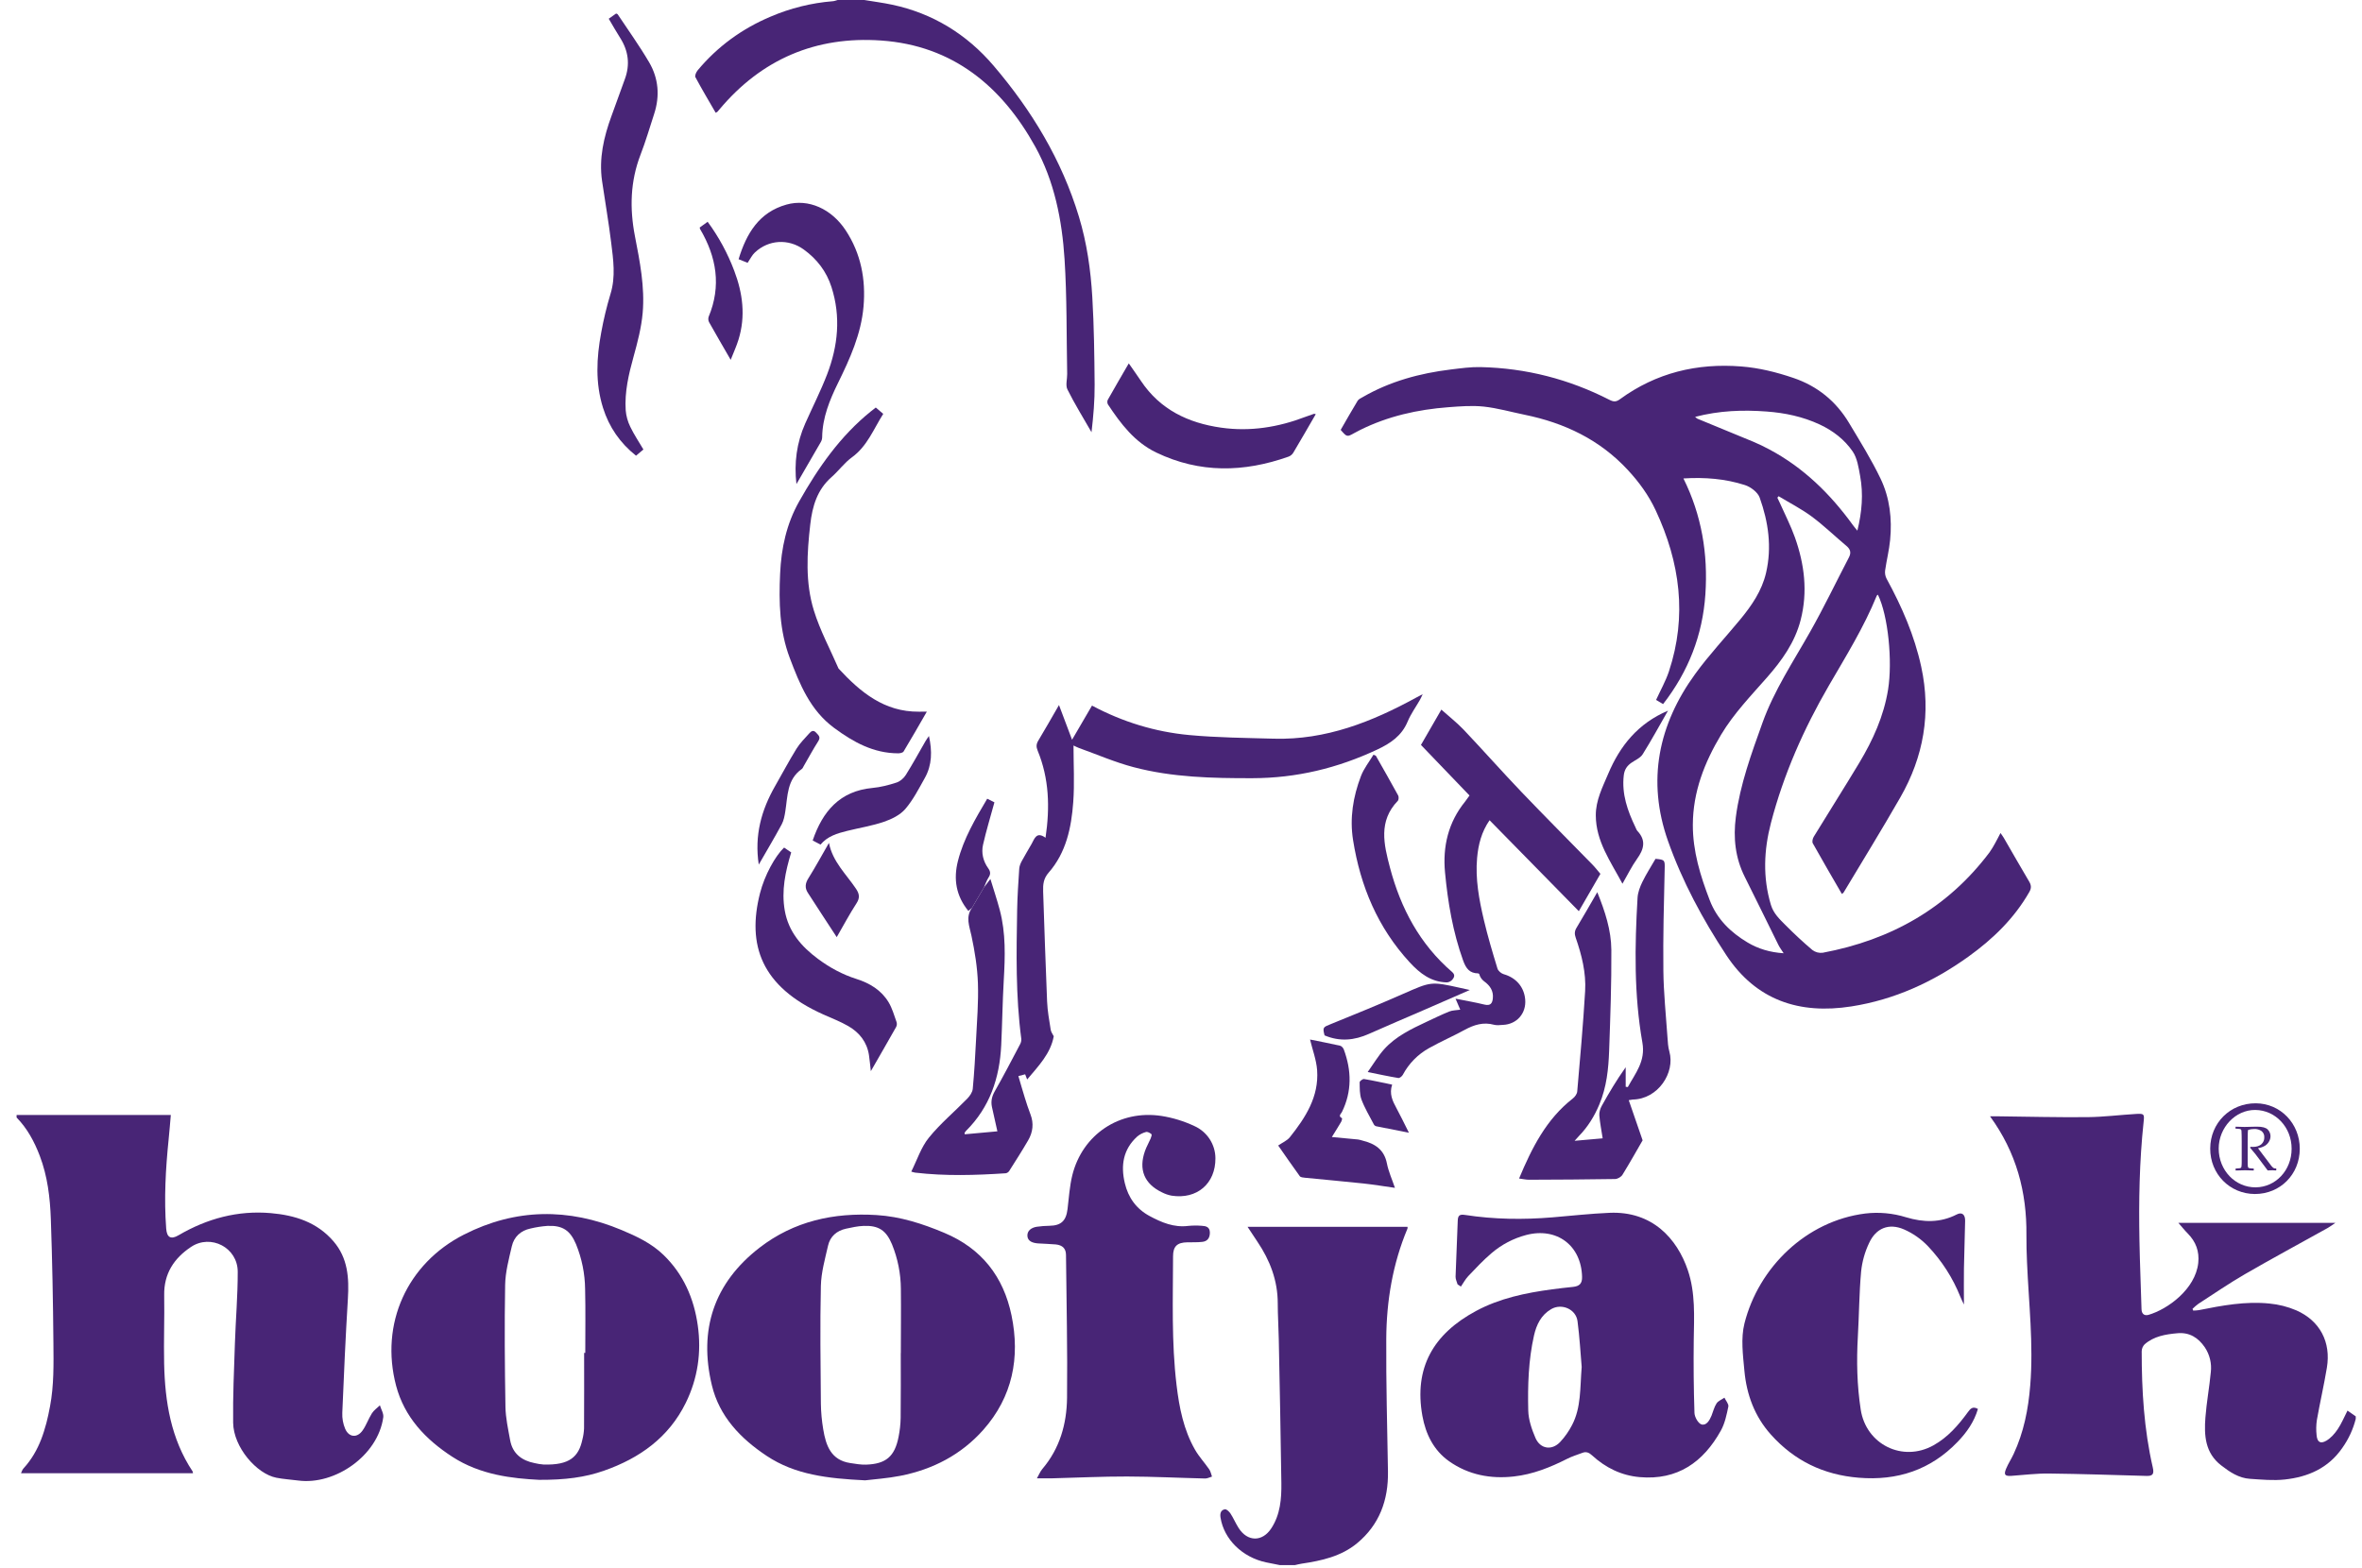
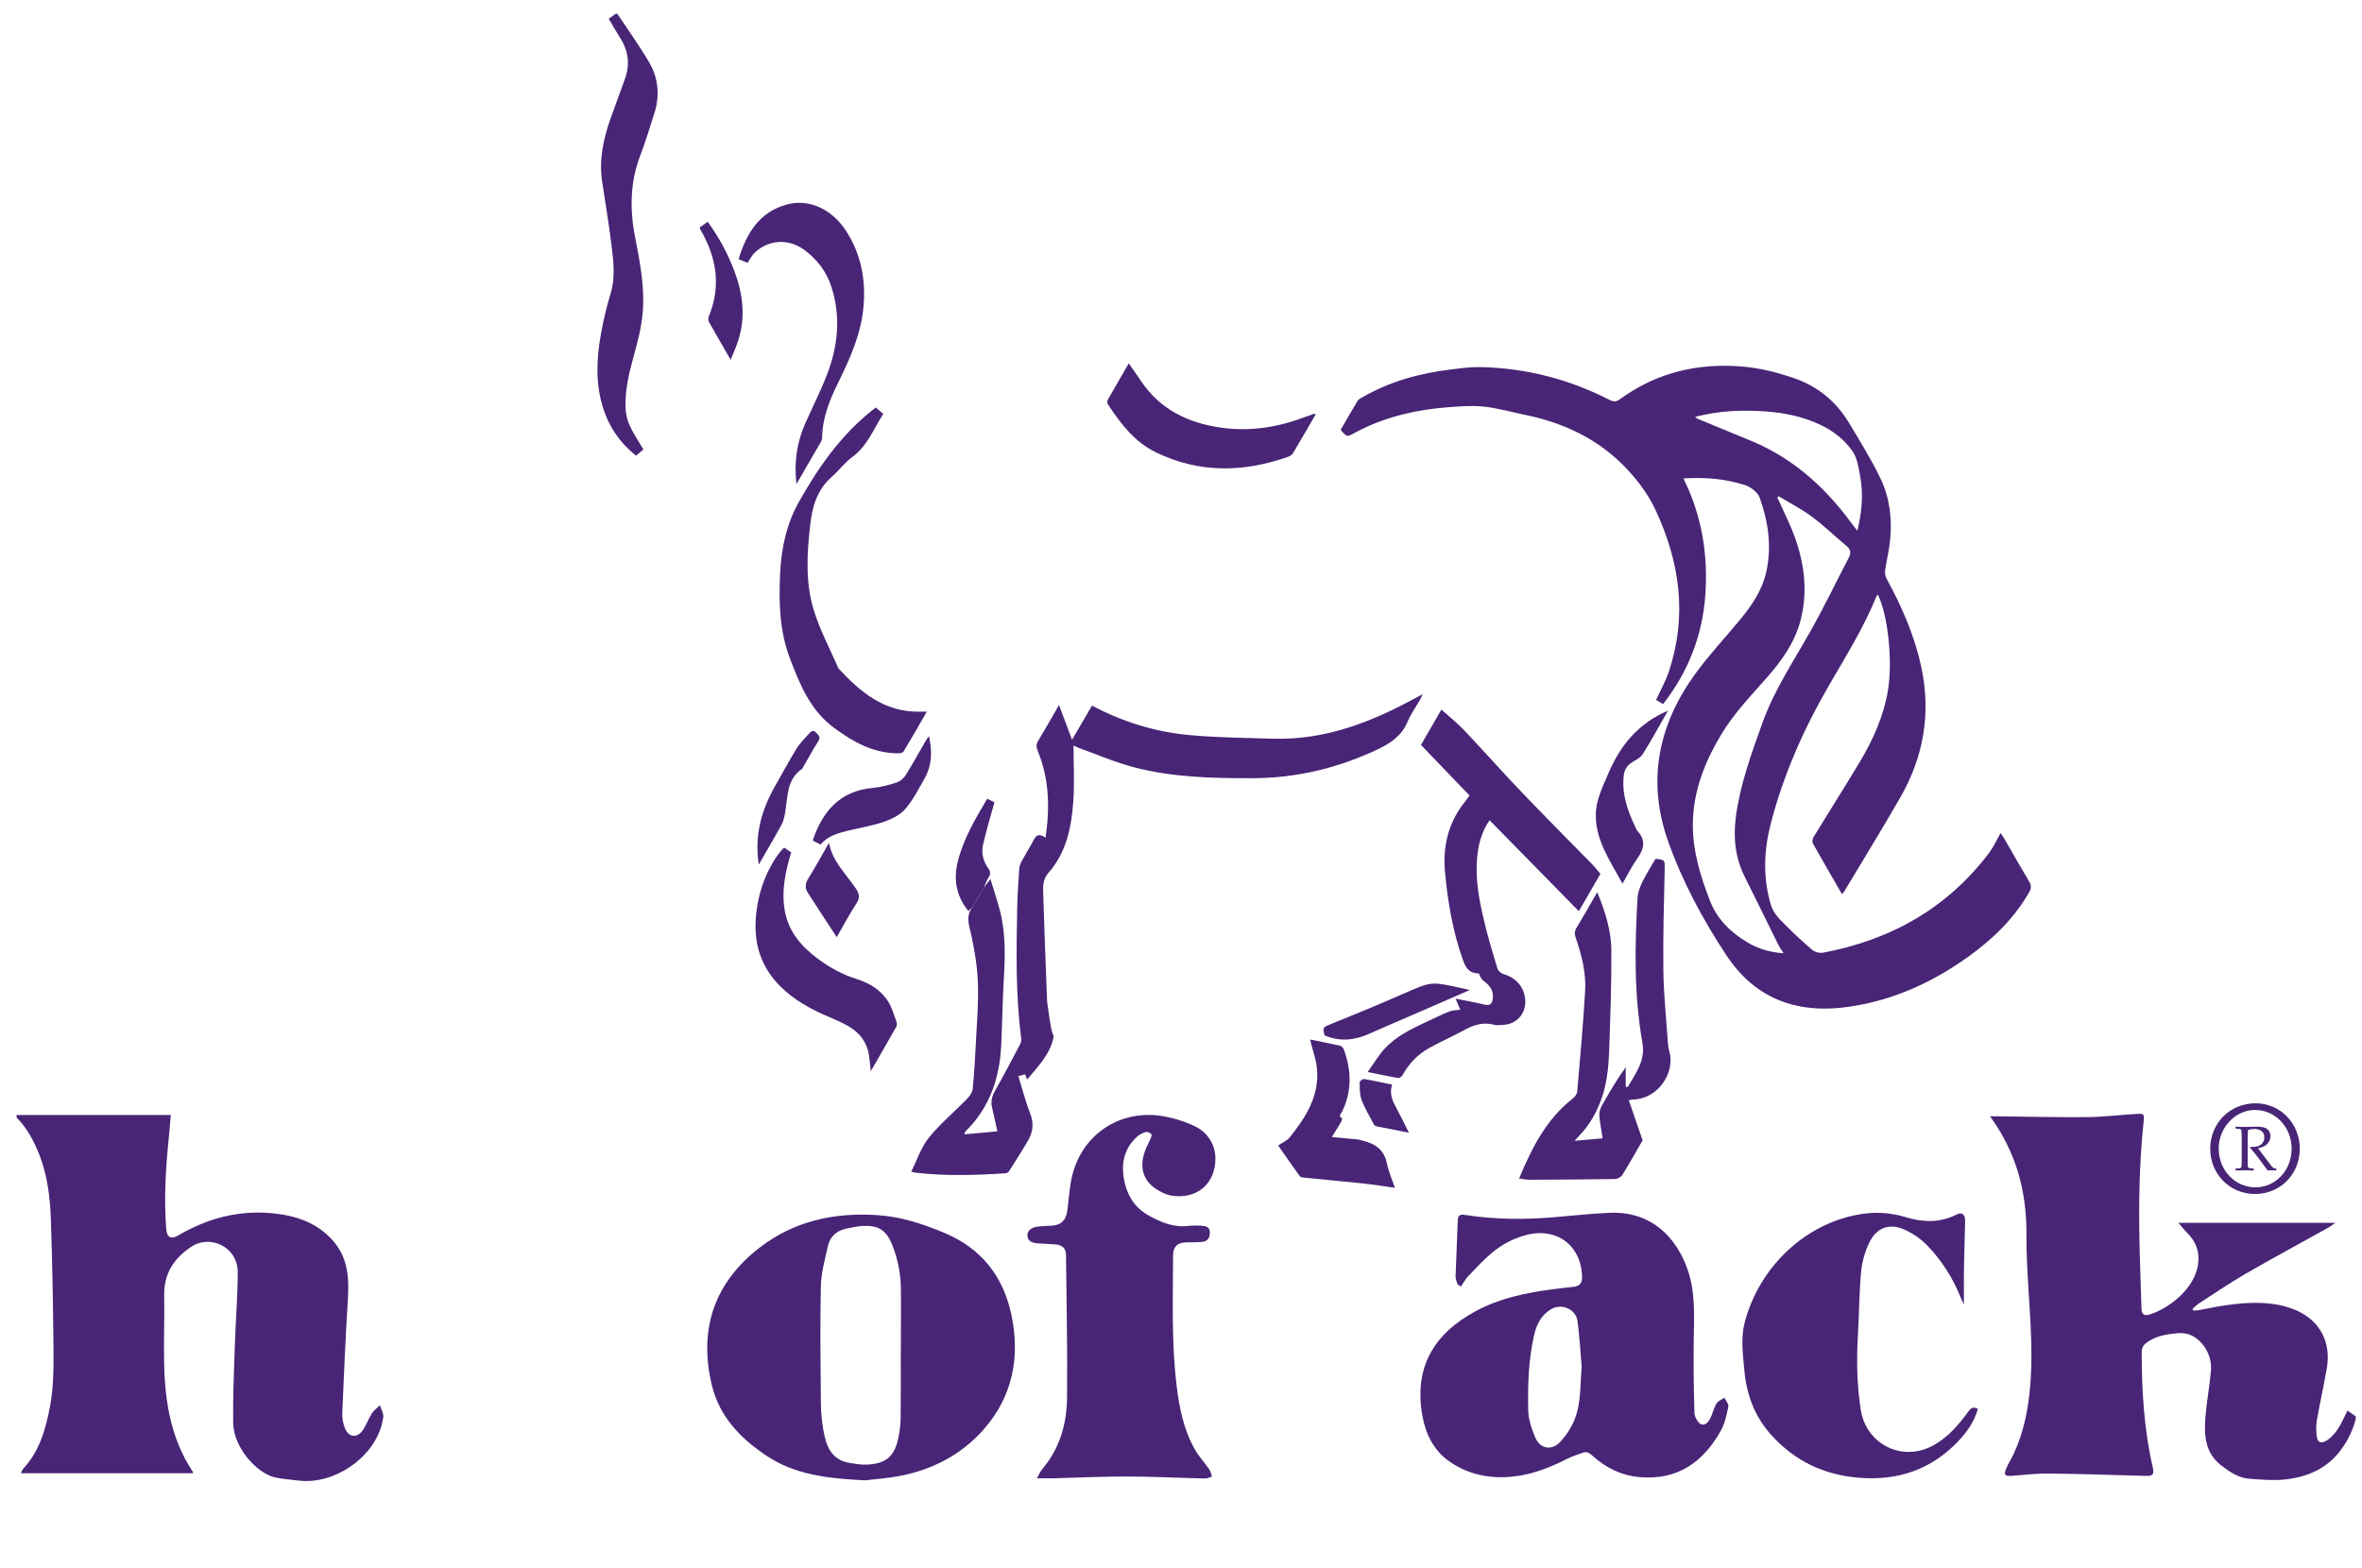
<svg xmlns="http://www.w3.org/2000/svg" width="122" height="81" viewBox="0 0 122 81" fill="none">
  <path d="M2.052 59.708C1.773 58.977 1.408 58.298 0.857 57.734V57.602H8.823C8.785 58.04 8.753 58.448 8.711 58.855C8.554 60.392 8.468 61.929 8.584 63.473C8.618 63.936 8.827 64.049 9.221 63.818C10.695 62.955 12.279 62.525 13.99 62.674C15.228 62.782 16.372 63.139 17.223 64.128C17.969 64.994 18.034 66.017 17.969 67.094C17.849 69.058 17.762 71.024 17.68 72.991C17.668 73.274 17.719 73.557 17.829 73.818C18.023 74.263 18.446 74.302 18.727 73.904C18.921 73.631 19.031 73.3 19.21 73.016C19.312 72.855 19.483 72.74 19.623 72.604C19.684 72.81 19.823 73.028 19.796 73.222C19.524 75.202 17.3 76.738 15.407 76.489C15.028 76.439 14.644 76.418 14.271 76.344C13.259 76.145 12.058 74.772 12.042 73.498C12.024 72.134 12.088 70.768 12.133 69.404C12.174 68.169 12.282 66.934 12.279 65.701C12.276 64.457 10.891 63.736 9.865 64.421C8.99 65.005 8.463 65.799 8.481 66.908C8.501 68.089 8.452 69.27 8.478 70.452C8.521 72.421 8.827 74.329 9.948 76.017C9.959 76.047 9.965 76.079 9.967 76.111H8.552H3.171H1.086C1.118 76.046 1.145 75.938 1.211 75.866C2.046 74.956 2.363 73.834 2.584 72.657C2.789 71.572 2.769 70.478 2.759 69.386C2.741 67.253 2.7 65.12 2.626 62.988C2.587 61.875 2.456 60.764 2.052 59.708Z" fill="#482576" />
-   <path d="M36.041 68.478C35.844 67.082 35.301 65.831 34.269 64.832C33.652 64.234 32.889 63.875 32.111 63.549C29.364 62.398 26.634 62.426 23.97 63.78C21.021 65.278 19.617 68.398 20.459 71.591C20.889 73.218 21.984 74.368 23.364 75.263C24.814 76.205 26.464 76.382 27.85 76.453C29.182 76.459 30.212 76.328 31.199 75.98C33.038 75.336 34.544 74.265 35.424 72.47C36.041 71.211 36.237 69.862 36.041 68.478ZM30.23 69.894H30.171C30.171 71.195 30.175 72.497 30.167 73.799C30.158 73.995 30.129 74.19 30.079 74.381C29.889 75.256 29.426 75.705 28.072 75.662C27.919 75.65 27.767 75.626 27.618 75.59C26.947 75.459 26.474 75.1 26.348 74.399C26.245 73.83 26.117 73.257 26.107 72.684C26.072 70.582 26.054 68.48 26.091 66.379C26.104 65.713 26.284 65.044 26.436 64.387C26.55 63.893 26.898 63.575 27.402 63.469C27.689 63.4 27.981 63.355 28.275 63.334C29.051 63.299 29.448 63.559 29.751 64.276C30.054 65.017 30.214 65.808 30.222 66.609C30.248 67.703 30.23 68.799 30.23 69.894Z" fill="#482576" />
  <path d="M52.246 67.955C51.831 65.96 50.709 64.505 48.775 63.693C47.647 63.219 46.505 62.85 45.278 62.774C43.065 62.637 41.008 63.086 39.228 64.462C36.871 66.288 36.08 68.704 36.769 71.568C37.156 73.179 38.248 74.317 39.599 75.215C41.072 76.194 42.749 76.383 44.686 76.479C45.144 76.422 45.834 76.377 46.507 76.245C48.185 75.915 49.65 75.154 50.79 73.869C52.3 72.165 52.697 70.137 52.246 67.955ZM46.532 69.905H46.525C46.525 71.021 46.533 72.138 46.52 73.254C46.514 73.582 46.477 73.909 46.413 74.23C46.216 75.244 45.762 75.634 44.731 75.668C44.462 75.676 44.187 75.627 43.917 75.586C42.92 75.437 42.659 74.678 42.521 73.846C42.446 73.404 42.405 72.957 42.399 72.509C42.383 70.484 42.352 68.458 42.399 66.434C42.415 65.736 42.614 65.038 42.771 64.349C42.879 63.876 43.221 63.58 43.701 63.477C43.999 63.413 44.302 63.346 44.605 63.334C45.386 63.305 45.772 63.565 46.073 64.286C46.37 65.017 46.526 65.798 46.531 66.588C46.545 67.693 46.529 68.799 46.529 69.905H46.532Z" fill="#482576" />
  <path d="M59.429 58.825C59.461 58.752 59.504 58.622 59.474 58.595C59.4 58.53 59.272 58.46 59.191 58.483C59.024 58.526 58.868 58.607 58.737 58.718C58.012 59.379 57.881 60.207 58.097 61.122C58.275 61.877 58.693 62.455 59.378 62.824C59.999 63.158 60.639 63.428 61.375 63.334C61.605 63.312 61.835 63.31 62.064 63.328C62.282 63.339 62.486 63.382 62.491 63.672C62.495 63.94 62.378 64.126 62.108 64.158C61.849 64.188 61.584 64.177 61.321 64.182C60.808 64.191 60.592 64.385 60.59 64.895C60.585 67.116 60.505 69.339 60.77 71.554C60.909 72.72 61.133 73.869 61.728 74.903C61.933 75.26 62.221 75.568 62.456 75.909C62.531 76.017 62.555 76.159 62.601 76.285C62.482 76.32 62.362 76.387 62.244 76.384C60.901 76.353 59.554 76.284 58.209 76.281C56.93 76.278 55.651 76.342 54.372 76.374C54.123 76.381 53.873 76.374 53.558 76.374C53.666 76.188 53.727 76.023 53.834 75.897C54.739 74.836 55.098 73.565 55.114 72.22C55.141 69.758 55.086 67.296 55.06 64.833C55.057 64.502 54.881 64.326 54.527 64.291C54.222 64.262 53.915 64.26 53.61 64.238C53.357 64.218 53.088 64.137 53.067 63.862C53.045 63.577 53.282 63.419 53.554 63.378C53.77 63.347 53.988 63.331 54.206 63.328C54.806 63.318 55.065 63.074 55.139 62.469C55.209 61.885 55.246 61.291 55.384 60.723C55.907 58.609 57.825 57.324 59.99 57.653C60.581 57.746 61.156 57.923 61.697 58.178C62.017 58.322 62.288 58.555 62.48 58.848C62.672 59.142 62.775 59.484 62.778 59.834C62.789 61.146 61.828 61.975 60.514 61.772C60.342 61.739 60.175 61.682 60.02 61.602C59.102 61.163 58.797 60.42 59.143 59.454C59.221 59.237 59.339 59.036 59.429 58.825Z" fill="#482576" />
-   <path d="M65.667 78.954C66.13 78.243 66.194 77.432 66.184 76.62C66.151 74.137 66.099 71.655 66.05 69.172C66.039 68.56 65.997 67.948 65.997 67.336C65.997 66.155 65.596 65.113 64.946 64.149C64.778 63.9 64.615 63.648 64.437 63.38H72.698C72.705 63.411 72.705 63.443 72.698 63.473C71.933 65.295 71.614 67.21 71.602 69.165C71.589 71.45 71.652 73.734 71.69 76.019C71.715 77.502 71.246 78.781 70.087 79.735C69.269 80.409 68.256 80.633 67.231 80.784C67.115 80.802 67.002 80.833 66.888 80.857H66.099C65.865 80.811 65.631 80.767 65.398 80.717C64.163 80.455 63.221 79.525 63.041 78.403C63.006 78.184 63.058 78.013 63.267 77.974C63.349 77.958 63.492 78.096 63.558 78.197C63.712 78.434 63.822 78.7 63.975 78.939C64.435 79.662 65.202 79.669 65.667 78.954Z" fill="#482576" />
  <path d="M89.069 72.209C88.93 72.306 88.747 72.374 88.661 72.506C88.538 72.693 88.487 72.927 88.401 73.14C88.302 73.382 88.132 73.666 87.882 73.589C87.712 73.535 87.528 73.208 87.521 72.998C87.48 71.742 87.468 70.485 87.484 69.228C87.502 68.012 87.576 66.792 87.177 65.619C86.626 64 85.351 62.561 83.132 62.658C82.149 62.7 81.169 62.81 80.189 62.892C78.679 63.018 77.172 62.999 75.674 62.768C75.388 62.724 75.302 62.794 75.294 63.072C75.264 64.034 75.212 64.995 75.182 65.957C75.178 66.088 75.249 66.222 75.285 66.355L75.458 66.468C75.582 66.288 75.686 66.09 75.834 65.931C76.223 65.522 76.611 65.106 77.041 64.741C77.558 64.298 78.169 63.978 78.828 63.804C80.408 63.391 81.677 64.341 81.716 65.968C81.724 66.306 81.588 66.451 81.24 66.486C80.881 66.523 80.522 66.563 80.166 66.611C78.806 66.794 77.467 67.07 76.246 67.725C74.029 68.913 73.024 70.671 73.468 73.148C73.638 74.091 74.052 74.932 74.849 75.494C75.845 76.196 76.99 76.415 78.192 76.279C79.169 76.172 80.071 75.81 80.946 75.367C81.196 75.239 81.471 75.158 81.735 75.057C81.932 74.982 82.076 75.046 82.232 75.189C82.93 75.829 83.745 76.23 84.693 76.313C86.644 76.484 87.978 75.541 88.885 73.908C89.092 73.536 89.183 73.091 89.271 72.668C89.297 72.537 89.141 72.364 89.069 72.209ZM81.198 73.624C81.034 73.943 80.826 74.239 80.581 74.501C80.151 74.953 79.555 74.862 79.306 74.284C79.116 73.841 78.948 73.349 78.936 72.874C78.905 71.576 78.945 70.272 79.233 68.995C79.359 68.442 79.598 67.939 80.12 67.634C80.662 67.317 81.4 67.634 81.481 68.257C81.589 69.08 81.635 69.91 81.696 70.62C81.607 71.717 81.672 72.719 81.198 73.624Z" fill="#482576" />
  <path d="M101.44 65.534C101.429 66.145 101.44 66.757 101.44 67.397C101.377 67.263 101.307 67.129 101.253 66.992C100.866 66.024 100.299 65.139 99.582 64.383C99.23 64.013 98.807 63.718 98.339 63.513C97.56 63.178 96.898 63.447 96.542 64.217C96.322 64.68 96.182 65.177 96.129 65.687C96.028 66.807 96.025 67.936 95.96 69.059C95.888 70.319 95.916 71.571 96.108 72.822C96.385 74.627 98.271 75.56 99.867 74.67C100.611 74.255 101.155 73.627 101.646 72.952C101.768 72.785 101.891 72.634 102.162 72.791C101.963 73.468 101.58 74.005 101.115 74.489C99.715 75.944 98 76.508 96.003 76.344C94.191 76.195 92.686 75.472 91.473 74.119C90.626 73.176 90.213 72.046 90.1 70.816C90.025 70.006 89.91 69.141 90.103 68.374C90.833 65.474 93.297 63.076 96.344 62.694C97.053 62.61 97.771 62.677 98.453 62.889C99.344 63.157 100.214 63.181 101.067 62.743C101.335 62.605 101.508 62.743 101.501 63.075C101.487 63.894 101.454 64.714 101.44 65.534Z" fill="#482576" />
  <path d="M117.559 60.367L117.572 60.38V60.455L117.557 60.469C117.497 60.462 117.436 60.459 117.376 60.46C117.3 60.46 117.218 60.463 117.129 60.469C117.057 60.38 116.942 60.226 116.783 60.006C116.6 59.751 116.413 59.515 116.222 59.297L116.238 59.248C116.292 59.248 116.336 59.252 116.367 59.252C116.551 59.252 116.694 59.208 116.797 59.12C116.849 59.075 116.89 59.018 116.917 58.955C116.944 58.891 116.957 58.823 116.953 58.754C116.957 58.693 116.946 58.633 116.922 58.578C116.898 58.522 116.86 58.474 116.813 58.436C116.702 58.359 116.568 58.321 116.433 58.328C116.327 58.328 116.22 58.343 116.118 58.375C116.102 58.398 116.095 58.597 116.095 58.972V59.709V60.02C116.093 60.098 116.096 60.175 116.104 60.253C116.106 60.278 116.114 60.302 116.127 60.323C116.143 60.338 116.163 60.348 116.185 60.352C116.255 60.364 116.326 60.37 116.397 60.37L116.41 60.38V60.46L116.397 60.472L116.117 60.463C116.041 60.463 115.982 60.46 115.94 60.46C115.907 60.46 115.755 60.464 115.484 60.472L115.471 60.46V60.38L115.484 60.37C115.55 60.369 115.616 60.364 115.682 60.354C115.705 60.352 115.728 60.343 115.748 60.33C115.763 60.311 115.772 60.289 115.775 60.265C115.784 60.193 115.788 60.119 115.787 60.046V59.709V58.972L115.784 58.661C115.784 58.54 115.78 58.462 115.775 58.427C115.774 58.402 115.766 58.378 115.752 58.357C115.736 58.342 115.716 58.332 115.694 58.328C115.623 58.317 115.552 58.311 115.48 58.311L115.467 58.299V58.22L115.48 58.209C115.674 58.217 115.825 58.221 115.934 58.221C116.054 58.221 116.216 58.218 116.42 58.21C116.495 58.21 116.55 58.207 116.584 58.207C116.853 58.207 117.035 58.256 117.13 58.354C117.176 58.399 117.213 58.453 117.237 58.513C117.262 58.572 117.274 58.636 117.274 58.701C117.273 58.793 117.249 58.883 117.203 58.964C117.156 59.052 117.088 59.127 117.005 59.183C116.89 59.253 116.762 59.3 116.629 59.321C116.659 59.362 116.713 59.434 116.79 59.535L117.017 59.835C117.09 59.934 117.168 60.038 117.253 60.148C117.299 60.217 117.353 60.279 117.414 60.334C117.433 60.347 117.454 60.356 117.477 60.361C117.504 60.365 117.531 60.367 117.559 60.367Z" fill="#482576" />
  <path d="M116.511 57C115.191 56.995 114.164 58.017 114.16 59.339C114.156 60.653 115.171 61.684 116.469 61.686C117.776 61.686 118.784 60.672 118.786 59.351C118.788 58.041 117.786 57.005 116.511 57ZM116.511 61.342C115.452 61.351 114.6 60.461 114.598 59.342C114.598 58.252 115.464 57.334 116.489 57.344C117.535 57.354 118.368 58.243 118.365 59.351C118.363 60.459 117.546 61.331 116.511 61.342Z" fill="#482576" />
  <path d="M121.251 72.876L121.677 73.174V73.305C121.541 73.843 121.306 74.351 120.984 74.803C120.261 75.852 119.212 76.306 118.009 76.436C117.418 76.5 116.811 76.44 116.214 76.401C115.633 76.364 115.168 76.048 114.722 75.703C113.895 75.061 113.841 74.158 113.912 73.233C113.972 72.449 114.117 71.673 114.191 70.89C114.244 70.439 114.134 69.984 113.881 69.606C113.542 69.11 113.09 68.823 112.469 68.879C111.857 68.933 111.253 69.032 110.77 69.454C110.676 69.552 110.622 69.682 110.621 69.818C110.621 71.835 110.74 73.841 111.194 75.815C111.272 76.155 111.187 76.259 110.877 76.251C109.194 76.204 107.511 76.147 105.83 76.127C105.185 76.12 104.541 76.202 103.897 76.247C103.558 76.27 103.487 76.193 103.617 75.88C103.725 75.618 103.886 75.379 104.005 75.121C104.53 73.997 104.766 72.802 104.864 71.573C105.038 69.448 104.787 67.331 104.698 65.215C104.679 64.744 104.662 64.273 104.667 63.804C104.689 61.587 104.151 59.543 102.787 57.672C102.948 57.672 103.074 57.672 103.196 57.672C104.738 57.69 106.282 57.73 107.824 57.715C108.664 57.707 109.503 57.598 110.344 57.549C110.753 57.526 110.763 57.561 110.72 57.966C110.501 60.007 110.467 62.05 110.505 64.097C110.526 65.279 110.58 66.46 110.612 67.641C110.619 67.893 110.774 67.988 110.975 67.929C111.968 67.639 113.392 66.602 113.542 65.251C113.607 64.655 113.422 64.155 113.005 63.731C112.84 63.565 112.694 63.381 112.516 63.178H120.624C120.493 63.266 120.365 63.365 120.224 63.444C118.801 64.238 117.366 65.01 115.956 65.826C115.133 66.302 114.348 66.843 113.549 67.359C113.442 67.439 113.34 67.526 113.245 67.62C113.257 67.649 113.269 67.679 113.281 67.709C113.379 67.707 113.477 67.7 113.573 67.686C114.777 67.445 115.985 67.219 117.217 67.345C117.695 67.39 118.163 67.508 118.605 67.696C119.829 68.233 120.406 69.339 120.186 70.66C120.035 71.565 119.829 72.461 119.669 73.364C119.63 73.624 119.626 73.888 119.655 74.148C119.686 74.504 119.854 74.612 120.162 74.429C120.393 74.291 120.592 74.067 120.745 73.838C120.939 73.553 121.071 73.226 121.251 72.876Z" fill="#482576" />
-   <path d="M44.642 0C45.122 0.08 45.606 0.142 46.082 0.243C48.187 0.691 49.936 1.773 51.317 3.391C53.289 5.701 54.842 8.266 55.729 11.199C56.139 12.554 56.337 13.949 56.419 15.354C56.508 16.856 56.526 18.363 56.539 19.869C56.545 20.682 56.476 21.496 56.378 22.33C55.958 21.597 55.511 20.877 55.135 20.122C55.026 19.905 55.126 19.588 55.121 19.317C55.084 17.343 55.111 15.364 54.986 13.397C54.857 11.375 54.46 9.361 53.473 7.579C51.745 4.461 49.214 2.351 45.512 2.093C42.147 1.857 39.336 3.053 37.155 5.659C37.119 5.701 37.086 5.743 37.048 5.782C37.022 5.8 36.995 5.815 36.966 5.826C36.613 5.215 36.251 4.608 35.918 3.986C35.877 3.909 35.96 3.724 36.036 3.632C37.062 2.402 38.323 1.485 39.796 0.862C40.819 0.422 41.908 0.152 43.018 0.063C43.102 0.057 43.183 0.022 43.265 0H44.642Z" fill="#482576" />
  <path d="M95.135 46.185C94.629 45.31 94.122 44.445 93.633 43.568C93.588 43.487 93.626 43.32 93.683 43.227C94.462 41.952 95.264 40.69 96.034 39.409C96.739 38.232 97.299 37 97.521 35.627C97.757 34.163 97.527 31.807 96.996 30.723C96.973 30.743 96.945 30.756 96.936 30.777C96.271 32.411 95.344 33.903 94.462 35.422C93.164 37.658 92.125 40.007 91.472 42.512C91.106 43.916 91.043 45.328 91.468 46.745C91.604 47.197 91.917 47.486 92.22 47.791C92.666 48.239 93.129 48.673 93.611 49.08C93.764 49.196 93.957 49.247 94.147 49.222C97.66 48.563 100.588 46.922 102.761 44.035C102.868 43.883 102.965 43.724 103.052 43.56C103.142 43.4 103.224 43.234 103.328 43.036C103.394 43.133 103.45 43.203 103.495 43.281C103.933 44.036 104.364 44.795 104.809 45.545C104.919 45.734 104.932 45.88 104.818 46.08C104.039 47.447 102.937 48.511 101.677 49.418C99.855 50.728 97.859 51.646 95.624 51.995C92.934 52.417 90.7 51.676 89.164 49.344C87.945 47.493 86.891 45.536 86.153 43.445C85.056 40.335 85.653 37.439 87.565 34.81C88.276 33.831 89.11 32.943 89.882 32.008C90.475 31.288 90.999 30.531 91.218 29.598C91.529 28.264 91.338 26.966 90.89 25.709C90.791 25.43 90.422 25.153 90.118 25.057C89.115 24.737 88.07 24.648 86.951 24.718C87.896 26.621 88.225 28.621 88.085 30.703C87.942 32.806 87.212 34.689 85.901 36.375L85.539 36.16C85.767 35.66 86.033 35.192 86.201 34.691C87.153 31.823 86.776 29.057 85.518 26.366C85.154 25.586 84.658 24.904 84.073 24.274C82.624 22.712 80.809 21.849 78.753 21.428C78.048 21.284 77.349 21.083 76.638 21.006C76.036 20.942 75.417 20.992 74.81 21.038C73.22 21.158 71.684 21.502 70.247 22.217C70.149 22.265 70.053 22.317 69.957 22.37C69.572 22.584 69.573 22.585 69.248 22.209C69.533 21.715 69.82 21.205 70.124 20.704C70.175 20.62 70.292 20.57 70.385 20.516C71.797 19.7 73.336 19.283 74.942 19.088C75.45 19.027 75.964 18.953 76.474 18.965C78.819 19.017 81.04 19.588 83.129 20.656C83.342 20.764 83.471 20.772 83.673 20.624C85.544 19.259 87.652 18.751 89.944 18.933C90.863 19.006 91.745 19.225 92.619 19.521C93.877 19.946 94.835 20.731 95.509 21.857C96.075 22.802 96.66 23.741 97.135 24.732C97.609 25.723 97.734 26.805 97.627 27.898C97.576 28.427 97.443 28.949 97.368 29.477C97.35 29.623 97.378 29.771 97.446 29.901C98.233 31.343 98.885 32.834 99.234 34.449C99.753 36.845 99.358 39.096 98.15 41.203C97.201 42.858 96.198 44.484 95.217 46.122C95.201 46.14 95.17 46.156 95.135 46.185ZM91.868 25.636L91.803 25.714C91.847 25.807 91.894 25.898 91.936 25.994C92.197 26.582 92.493 27.156 92.708 27.759C93.203 29.151 93.381 30.575 93.005 32.034C92.708 33.189 92.037 34.123 91.268 34.999C90.434 35.95 89.553 36.86 88.896 37.957C88.036 39.395 87.443 40.91 87.437 42.611C87.433 43.976 87.826 45.252 88.311 46.512C88.688 47.491 89.388 48.166 90.256 48.687C90.808 49.018 91.419 49.202 92.127 49.248C92.015 49.072 91.923 48.952 91.857 48.819C91.276 47.648 90.707 46.471 90.12 45.303C89.626 44.32 89.519 43.281 89.658 42.212C89.879 40.523 90.464 38.933 91.033 37.344C91.636 35.662 92.629 34.175 93.503 32.627C94.21 31.377 94.831 30.077 95.496 28.803C95.624 28.559 95.582 28.382 95.374 28.207C94.773 27.703 94.207 27.153 93.578 26.686C93.043 26.29 92.44 25.982 91.868 25.636ZM87.554 21.537C87.627 21.596 87.648 21.621 87.675 21.632C88.638 22.029 89.604 22.422 90.566 22.824C90.847 22.942 91.122 23.076 91.391 23.22C93.152 24.158 94.535 25.515 95.696 27.117C95.761 27.207 95.834 27.291 95.935 27.416C96.175 26.437 96.249 25.516 96.078 24.592C95.998 24.156 95.931 23.673 95.692 23.323C95.273 22.712 94.68 22.252 93.991 21.931C93.118 21.524 92.194 21.33 91.243 21.26C90.02 21.169 88.805 21.211 87.554 21.537Z" fill="#482576" />
-   <path d="M50.825 45.842L51.156 45.412C51.327 45.977 51.502 46.494 51.641 47.021C51.955 48.208 51.916 49.417 51.846 50.63C51.781 51.752 51.768 52.876 51.714 53.998C51.633 55.69 51.123 57.206 49.894 58.427C49.866 58.459 49.841 58.495 49.821 58.533C49.816 58.54 49.824 58.554 49.833 58.601L51.516 58.448C51.418 58.01 51.323 57.602 51.235 57.19C51.174 56.902 51.228 56.649 51.38 56.381C51.836 55.581 52.26 54.763 52.69 53.947C52.737 53.863 52.758 53.767 52.751 53.67C52.457 51.454 52.498 49.227 52.537 47.001C52.55 46.293 52.598 45.585 52.645 44.878C52.654 44.744 52.711 44.606 52.776 44.485C52.935 44.187 53.114 43.9 53.28 43.605C53.437 43.325 53.532 42.943 54.003 43.281C54.237 41.699 54.187 40.214 53.596 38.78C53.517 38.587 53.52 38.445 53.626 38.268C53.974 37.691 54.306 37.103 54.698 36.425L55.373 38.218C55.718 37.624 56.057 37.043 56.403 36.453C57.986 37.298 59.664 37.811 61.424 37.975C62.877 38.11 64.342 38.122 65.802 38.163C68.479 38.237 70.865 37.292 73.159 36.034C73.244 35.988 73.33 35.944 73.484 35.864C73.416 36.005 73.383 36.087 73.337 36.164C73.127 36.532 72.871 36.884 72.709 37.273C72.402 38.012 71.829 38.4 71.133 38.726C69.087 39.686 66.961 40.2 64.687 40.204C62.617 40.208 60.558 40.164 58.551 39.634C57.586 39.38 56.661 38.977 55.719 38.639C55.623 38.602 55.532 38.554 55.448 38.515C55.448 39.512 55.505 40.482 55.434 41.443C55.338 42.759 55.069 44.05 54.163 45.083C53.895 45.389 53.868 45.698 53.879 46.053C53.946 47.95 54.003 49.847 54.084 51.744C54.105 52.232 54.194 52.719 54.271 53.203C54.289 53.321 54.374 53.429 54.427 53.538C54.265 54.434 53.634 55.078 53.054 55.769C53.025 55.695 52.993 55.611 52.95 55.502L52.601 55.594C52.714 55.977 52.816 56.34 52.929 56.7C53.02 56.992 53.113 57.283 53.223 57.567C53.407 58.041 53.35 58.495 53.102 58.919C52.79 59.456 52.454 59.98 52.121 60.505C52.1 60.534 52.074 60.559 52.043 60.578C52.013 60.597 51.979 60.609 51.943 60.615C50.384 60.718 48.825 60.765 47.268 60.582C47.2 60.569 47.134 60.55 47.068 60.528C47.369 59.929 47.574 59.276 47.974 58.78C48.565 58.049 49.301 57.437 49.96 56.76C50.092 56.624 50.227 56.429 50.244 56.252C50.323 55.416 50.371 54.578 50.413 53.739C50.461 52.759 50.545 51.775 50.511 50.798C50.482 49.976 50.349 49.15 50.177 48.345C50.071 47.845 49.863 47.38 50.203 46.902L50.825 45.842Z" fill="#482576" />
+   <path d="M50.825 45.842L51.156 45.412C51.327 45.977 51.502 46.494 51.641 47.021C51.955 48.208 51.916 49.417 51.846 50.63C51.781 51.752 51.768 52.876 51.714 53.998C51.633 55.69 51.123 57.206 49.894 58.427C49.866 58.459 49.841 58.495 49.821 58.533C49.816 58.54 49.824 58.554 49.833 58.601L51.516 58.448C51.418 58.01 51.323 57.602 51.235 57.19C51.174 56.902 51.228 56.649 51.38 56.381C51.836 55.581 52.26 54.763 52.69 53.947C52.737 53.863 52.758 53.767 52.751 53.67C52.457 51.454 52.498 49.227 52.537 47.001C52.55 46.293 52.598 45.585 52.645 44.878C52.654 44.744 52.711 44.606 52.776 44.485C52.935 44.187 53.114 43.9 53.28 43.605C53.437 43.325 53.532 42.943 54.003 43.281C54.237 41.699 54.187 40.214 53.596 38.78C53.517 38.587 53.52 38.445 53.626 38.268C53.974 37.691 54.306 37.103 54.698 36.425L55.373 38.218C55.718 37.624 56.057 37.043 56.403 36.453C57.986 37.298 59.664 37.811 61.424 37.975C62.877 38.11 64.342 38.122 65.802 38.163C68.479 38.237 70.865 37.292 73.159 36.034C73.244 35.988 73.33 35.944 73.484 35.864C73.416 36.005 73.383 36.087 73.337 36.164C73.127 36.532 72.871 36.884 72.709 37.273C72.402 38.012 71.829 38.4 71.133 38.726C69.087 39.686 66.961 40.2 64.687 40.204C62.617 40.208 60.558 40.164 58.551 39.634C57.586 39.38 56.661 38.977 55.719 38.639C55.623 38.602 55.532 38.554 55.448 38.515C55.448 39.512 55.505 40.482 55.434 41.443C55.338 42.759 55.069 44.05 54.163 45.083C53.895 45.389 53.868 45.698 53.879 46.053C53.946 47.95 54.003 49.847 54.084 51.744C54.289 53.321 54.374 53.429 54.427 53.538C54.265 54.434 53.634 55.078 53.054 55.769C53.025 55.695 52.993 55.611 52.95 55.502L52.601 55.594C52.714 55.977 52.816 56.34 52.929 56.7C53.02 56.992 53.113 57.283 53.223 57.567C53.407 58.041 53.35 58.495 53.102 58.919C52.79 59.456 52.454 59.98 52.121 60.505C52.1 60.534 52.074 60.559 52.043 60.578C52.013 60.597 51.979 60.609 51.943 60.615C50.384 60.718 48.825 60.765 47.268 60.582C47.2 60.569 47.134 60.55 47.068 60.528C47.369 59.929 47.574 59.276 47.974 58.78C48.565 58.049 49.301 57.437 49.96 56.76C50.092 56.624 50.227 56.429 50.244 56.252C50.323 55.416 50.371 54.578 50.413 53.739C50.461 52.759 50.545 51.775 50.511 50.798C50.482 49.976 50.349 49.15 50.177 48.345C50.071 47.845 49.863 47.38 50.203 46.902L50.825 45.842Z" fill="#482576" />
  <path d="M73.394 38.486C73.688 37.977 74.052 37.346 74.447 36.661C74.849 37.021 75.253 37.335 75.602 37.702C76.607 38.763 77.576 39.859 78.586 40.916C79.793 42.179 81.027 43.414 82.247 44.663C82.391 44.81 82.517 44.976 82.663 45.146L81.548 47.075L76.938 42.376C76.52 42.982 76.355 43.638 76.294 44.323C76.196 45.414 76.397 46.478 76.644 47.53C76.843 48.376 77.093 49.209 77.346 50.04C77.383 50.162 77.542 50.295 77.671 50.331C78.301 50.51 78.722 50.986 78.778 51.635C78.841 52.352 78.347 52.919 77.63 52.949C77.478 52.955 77.316 52.983 77.174 52.944C76.618 52.79 76.134 52.944 75.649 53.208C75.047 53.537 74.414 53.81 73.817 54.146C73.239 54.465 72.767 54.945 72.457 55.528C72.416 55.605 72.293 55.704 72.225 55.693C71.734 55.613 71.246 55.506 70.643 55.385C70.95 54.953 71.186 54.552 71.488 54.213C72.091 53.54 72.897 53.159 73.698 52.783C74.083 52.603 74.466 52.415 74.86 52.257C75.021 52.192 75.21 52.197 75.424 52.164L75.18 51.594C75.706 51.7 76.197 51.783 76.678 51.901C76.981 51.974 77.08 51.838 77.107 51.58C77.147 51.189 76.96 50.918 76.655 50.697C76.531 50.604 76.442 50.471 76.404 50.321C76.386 50.309 76.368 50.288 76.35 50.288C75.909 50.281 75.725 50.043 75.574 49.63C75.042 48.151 74.783 46.619 74.637 45.069C74.511 43.736 74.804 42.486 75.671 41.416C75.732 41.342 75.781 41.257 75.902 41.098L73.394 38.486Z" fill="#482576" />
  <path d="M78.462 60.886C79.124 59.305 79.866 57.822 81.235 56.754C81.346 56.669 81.456 56.517 81.466 56.386C81.616 54.658 81.772 52.93 81.874 51.202C81.929 50.257 81.698 49.339 81.388 48.447C81.322 48.26 81.322 48.109 81.429 47.933C81.79 47.338 82.131 46.732 82.501 46.094C82.903 47.084 83.221 48.058 83.228 49.077C83.239 50.809 83.175 52.543 83.114 54.276C83.08 55.223 82.985 56.16 82.608 57.058C82.351 57.675 82.013 58.219 81.551 58.693C81.493 58.752 81.441 58.815 81.33 58.938L82.78 58.81C82.716 58.39 82.637 58.007 82.607 57.62C82.595 57.461 82.653 57.275 82.733 57.131C83.108 56.457 83.501 55.794 83.969 55.138V56.147L84.079 56.161C84.469 55.446 85.003 54.829 84.831 53.861C84.394 51.387 84.436 48.883 84.581 46.384C84.597 46.103 84.708 45.814 84.833 45.557C85.034 45.147 85.283 44.761 85.509 44.37C86.007 44.414 85.994 44.443 85.982 44.916C85.941 46.661 85.895 48.407 85.915 50.151C85.927 51.295 86.048 52.437 86.126 53.58C86.143 53.83 86.156 54.086 86.224 54.325C86.533 55.412 85.645 56.785 84.33 56.806C84.262 56.813 84.194 56.824 84.127 56.839C84.352 57.493 84.568 58.122 84.843 58.913C84.558 59.406 84.193 60.058 83.801 60.694C83.733 60.804 83.553 60.91 83.423 60.912C81.94 60.937 80.457 60.943 78.974 60.949C78.812 60.948 78.651 60.91 78.462 60.886Z" fill="#482576" />
  <path d="M31.442 0.967L31.822 0.699C31.864 0.717 31.892 0.72 31.902 0.736C32.45 1.562 33.032 2.37 33.532 3.225C34.015 4.052 34.089 4.959 33.789 5.881C33.56 6.585 33.352 7.299 33.085 7.989C32.554 9.369 32.517 10.762 32.795 12.202C33.048 13.507 33.312 14.827 33.195 16.163C33.128 16.926 32.93 17.684 32.724 18.427C32.472 19.337 32.257 20.248 32.318 21.196C32.343 21.494 32.424 21.785 32.557 22.054C32.749 22.454 33 22.826 33.233 23.222L32.851 23.543C32.027 22.886 31.46 22.067 31.148 21.074C30.743 19.789 30.81 18.486 31.052 17.187C31.174 16.511 31.335 15.843 31.533 15.186C31.808 14.295 31.676 13.41 31.567 12.526C31.437 11.466 31.252 10.412 31.098 9.355C30.928 8.187 31.186 7.079 31.584 5.992C31.815 5.357 32.042 4.72 32.275 4.086C32.55 3.337 32.461 2.633 32.035 1.962C31.83 1.641 31.644 1.309 31.442 0.967Z" fill="#482576" />
  <path d="M47.872 36.766C47.452 37.492 47.072 38.163 46.673 38.822C46.634 38.889 46.489 38.919 46.394 38.919C45.118 38.917 44.081 38.343 43.084 37.607C41.842 36.69 41.306 35.348 40.792 33.991C40.26 32.586 40.225 31.111 40.294 29.633C40.353 28.323 40.624 27.06 41.278 25.905C42.265 24.157 43.403 22.524 44.987 21.249C45.062 21.188 45.14 21.129 45.235 21.054L45.62 21.382C45.119 22.17 44.796 23.05 44.005 23.625C43.612 23.91 43.317 24.326 42.949 24.649C42.208 25.3 41.959 26.154 41.852 27.087C41.68 28.581 41.589 30.088 42.036 31.536C42.355 32.569 42.878 33.539 43.311 34.537C44.439 35.758 45.672 36.784 47.466 36.768C47.579 36.765 47.693 36.766 47.872 36.766Z" fill="#482576" />
  <path d="M44.98 55.34C44.941 54.999 44.919 54.752 44.883 54.51C44.78 53.835 44.391 53.346 43.821 53.015C43.41 52.776 42.958 52.605 42.522 52.409C39.301 50.967 38.579 48.802 39.255 46.147C39.49 45.223 40.036 44.228 40.499 43.788L40.867 44.038C40.564 45.031 40.355 46.016 40.534 47.041C40.725 48.133 41.392 48.903 42.248 49.538C42.856 49.99 43.513 50.347 44.239 50.577C44.923 50.793 45.522 51.155 45.898 51.781C46.085 52.092 46.184 52.457 46.309 52.803C46.334 52.885 46.327 52.974 46.289 53.052C45.873 53.79 45.45 54.523 44.98 55.34Z" fill="#482576" />
  <path d="M41.137 25.01C41.011 23.923 41.148 22.877 41.589 21.883C41.965 21.037 42.387 20.208 42.719 19.346C43.285 17.875 43.439 16.362 42.947 14.831C42.69 14.027 42.197 13.382 41.513 12.889C40.723 12.319 39.693 12.38 38.988 13.046C38.841 13.183 38.751 13.38 38.616 13.577L38.149 13.392C38.554 12.06 39.208 10.965 40.624 10.569C41.755 10.252 42.95 10.787 43.683 11.903C44.469 13.098 44.724 14.432 44.602 15.841C44.478 17.257 43.904 18.525 43.285 19.785C42.853 20.665 42.48 21.577 42.466 22.587C42.464 22.674 42.441 22.758 42.398 22.833C41.98 23.56 41.558 24.284 41.137 25.01Z" fill="#482576" />
  <path d="M67.961 21.396C67.565 22.08 67.185 22.742 66.795 23.397C66.737 23.486 66.653 23.555 66.553 23.592C64.25 24.408 61.968 24.459 59.722 23.379C58.601 22.84 57.889 21.893 57.227 20.895C57.208 20.859 57.197 20.82 57.195 20.779C57.193 20.738 57.2 20.698 57.216 20.66C57.567 20.035 57.93 19.417 58.303 18.773C58.528 19.097 58.736 19.389 58.936 19.687C59.923 21.162 61.37 21.852 63.07 22.094C64.573 22.308 66.024 22.074 67.433 21.533C67.575 21.479 67.719 21.43 67.863 21.381C67.881 21.375 67.904 21.387 67.961 21.396Z" fill="#482576" />
  <path d="M68.792 58.742C69.284 58.788 69.715 58.827 70.145 58.87C70.22 58.883 70.294 58.901 70.366 58.924C71.009 59.08 71.493 59.383 71.635 60.104C71.717 60.524 71.9 60.924 72.05 61.368C71.478 61.288 70.955 61.2 70.427 61.143C69.419 61.035 68.409 60.947 67.4 60.846C67.308 60.837 67.179 60.825 67.135 60.765C66.74 60.222 66.36 59.667 66.02 59.181C66.241 59.027 66.481 58.929 66.622 58.753C67.431 57.739 68.129 56.659 68.031 55.289C67.992 54.758 67.793 54.238 67.665 53.705C68.159 53.805 68.692 53.906 69.221 54.026C69.294 54.042 69.379 54.139 69.408 54.216C69.812 55.306 69.833 56.386 69.313 57.45C69.266 57.545 69.097 57.661 69.316 57.769C69.33 57.777 69.304 57.902 69.272 57.958C69.125 58.21 68.968 58.457 68.792 58.742Z" fill="#482576" />
-   <path d="M71.064 39.044C71.45 39.727 71.84 40.406 72.216 41.095C72.255 41.166 72.248 41.322 72.197 41.375C71.186 42.425 71.477 43.624 71.793 44.822C72.349 46.925 73.333 48.778 75.004 50.217C75.174 50.364 75.111 50.495 75.019 50.609C74.955 50.687 74.825 50.756 74.727 50.754C73.918 50.733 73.345 50.295 72.815 49.72C71.161 47.925 70.268 45.786 69.888 43.406C69.706 42.267 69.888 41.163 70.293 40.1C70.442 39.705 70.721 39.359 70.941 38.991L71.064 39.044Z" fill="#482576" />
  <path d="M86.154 36.715C85.7 37.507 85.294 38.253 84.844 38.971C84.727 39.158 84.474 39.263 84.277 39.398C84.04 39.559 83.904 39.756 83.869 40.062C83.759 41.028 84.066 41.889 84.47 42.733C84.503 42.802 84.528 42.88 84.578 42.934C85.035 43.423 84.909 43.88 84.555 44.372C84.278 44.758 84.069 45.194 83.802 45.656C83.187 44.504 82.43 43.464 82.425 42.127C82.421 41.349 82.772 40.67 83.064 39.98C83.672 38.537 84.599 37.376 86.154 36.715Z" fill="#482576" />
  <path d="M42.38 43.635L41.976 43.422C42.49 41.914 43.377 40.867 45.064 40.708C45.484 40.669 45.904 40.561 46.306 40.429C46.49 40.369 46.679 40.209 46.784 40.04C47.144 39.468 47.466 38.873 47.805 38.287C47.851 38.207 47.907 38.134 47.981 38.024C48.153 38.803 48.144 39.522 47.769 40.191C47.46 40.742 47.168 41.319 46.761 41.794C46.495 42.104 46.061 42.319 45.661 42.455C45.045 42.666 44.393 42.769 43.759 42.926C43.25 43.053 42.745 43.197 42.38 43.635Z" fill="#482576" />
  <path d="M75.918 51.146C75.107 51.5 74.331 51.84 73.553 52.178C72.604 52.59 71.65 52.993 70.706 53.414C69.955 53.75 69.2 53.824 68.415 53.491C68.307 53.069 68.336 53.07 68.751 52.903C70.001 52.398 71.251 51.884 72.488 51.34C73.915 50.713 73.908 50.698 75.442 51.041C75.59 51.072 75.737 51.105 75.918 51.146Z" fill="#482576" />
  <path d="M37.741 18.59C37.336 17.889 36.974 17.269 36.623 16.642C36.602 16.599 36.589 16.554 36.586 16.507C36.582 16.459 36.588 16.412 36.602 16.367C37.264 14.777 37.012 13.279 36.163 11.838C36.152 11.812 36.144 11.784 36.138 11.757L36.55 11.457C37.123 12.235 37.585 13.087 37.925 13.991C38.364 15.147 38.52 16.335 38.145 17.544C38.045 17.876 37.897 18.192 37.741 18.59Z" fill="#482576" />
  <path d="M42.816 43.547C43.005 44.519 43.707 45.161 44.213 45.915C44.388 46.177 44.425 46.383 44.239 46.669C43.879 47.221 43.569 47.809 43.218 48.416C42.703 47.625 42.208 46.876 41.724 46.121C41.564 45.872 41.588 45.637 41.756 45.372C42.129 44.777 42.464 44.157 42.816 43.547Z" fill="#482576" />
  <path d="M50.825 45.842L50.202 46.905L50.016 47.062C49.381 46.286 49.239 45.42 49.479 44.478C49.773 43.324 50.372 42.312 50.991 41.264L51.363 41.451C51.158 42.203 50.939 42.916 50.775 43.641C50.678 44.067 50.783 44.495 51.04 44.854C51.17 45.036 51.172 45.164 51.055 45.343C50.956 45.495 50.9 45.675 50.825 45.842Z" fill="#482576" />
  <path d="M39.191 44.667C38.961 43.162 39.325 41.852 40.033 40.615C40.401 39.973 40.748 39.317 41.136 38.687C41.317 38.393 41.57 38.145 41.8 37.887C41.896 37.78 42.011 37.691 42.155 37.853C42.273 37.985 42.403 38.073 42.266 38.29C41.996 38.712 41.759 39.155 41.507 39.589C41.48 39.636 41.459 39.696 41.418 39.725C40.643 40.267 40.689 41.125 40.562 41.919C40.526 42.148 40.483 42.39 40.375 42.59C40.005 43.277 39.605 43.947 39.191 44.667Z" fill="#482576" />
  <path d="M71.906 56.036C71.748 56.507 71.924 56.876 72.126 57.246C72.337 57.635 72.527 58.034 72.772 58.521C72.138 58.397 71.609 58.295 71.081 58.186C71.029 58.171 70.986 58.137 70.96 58.09C70.739 57.666 70.489 57.252 70.322 56.807C70.22 56.534 70.234 56.212 70.228 55.912C70.228 55.855 70.387 55.734 70.455 55.746C70.924 55.824 71.391 55.929 71.906 56.036Z" fill="#482576" />
</svg>